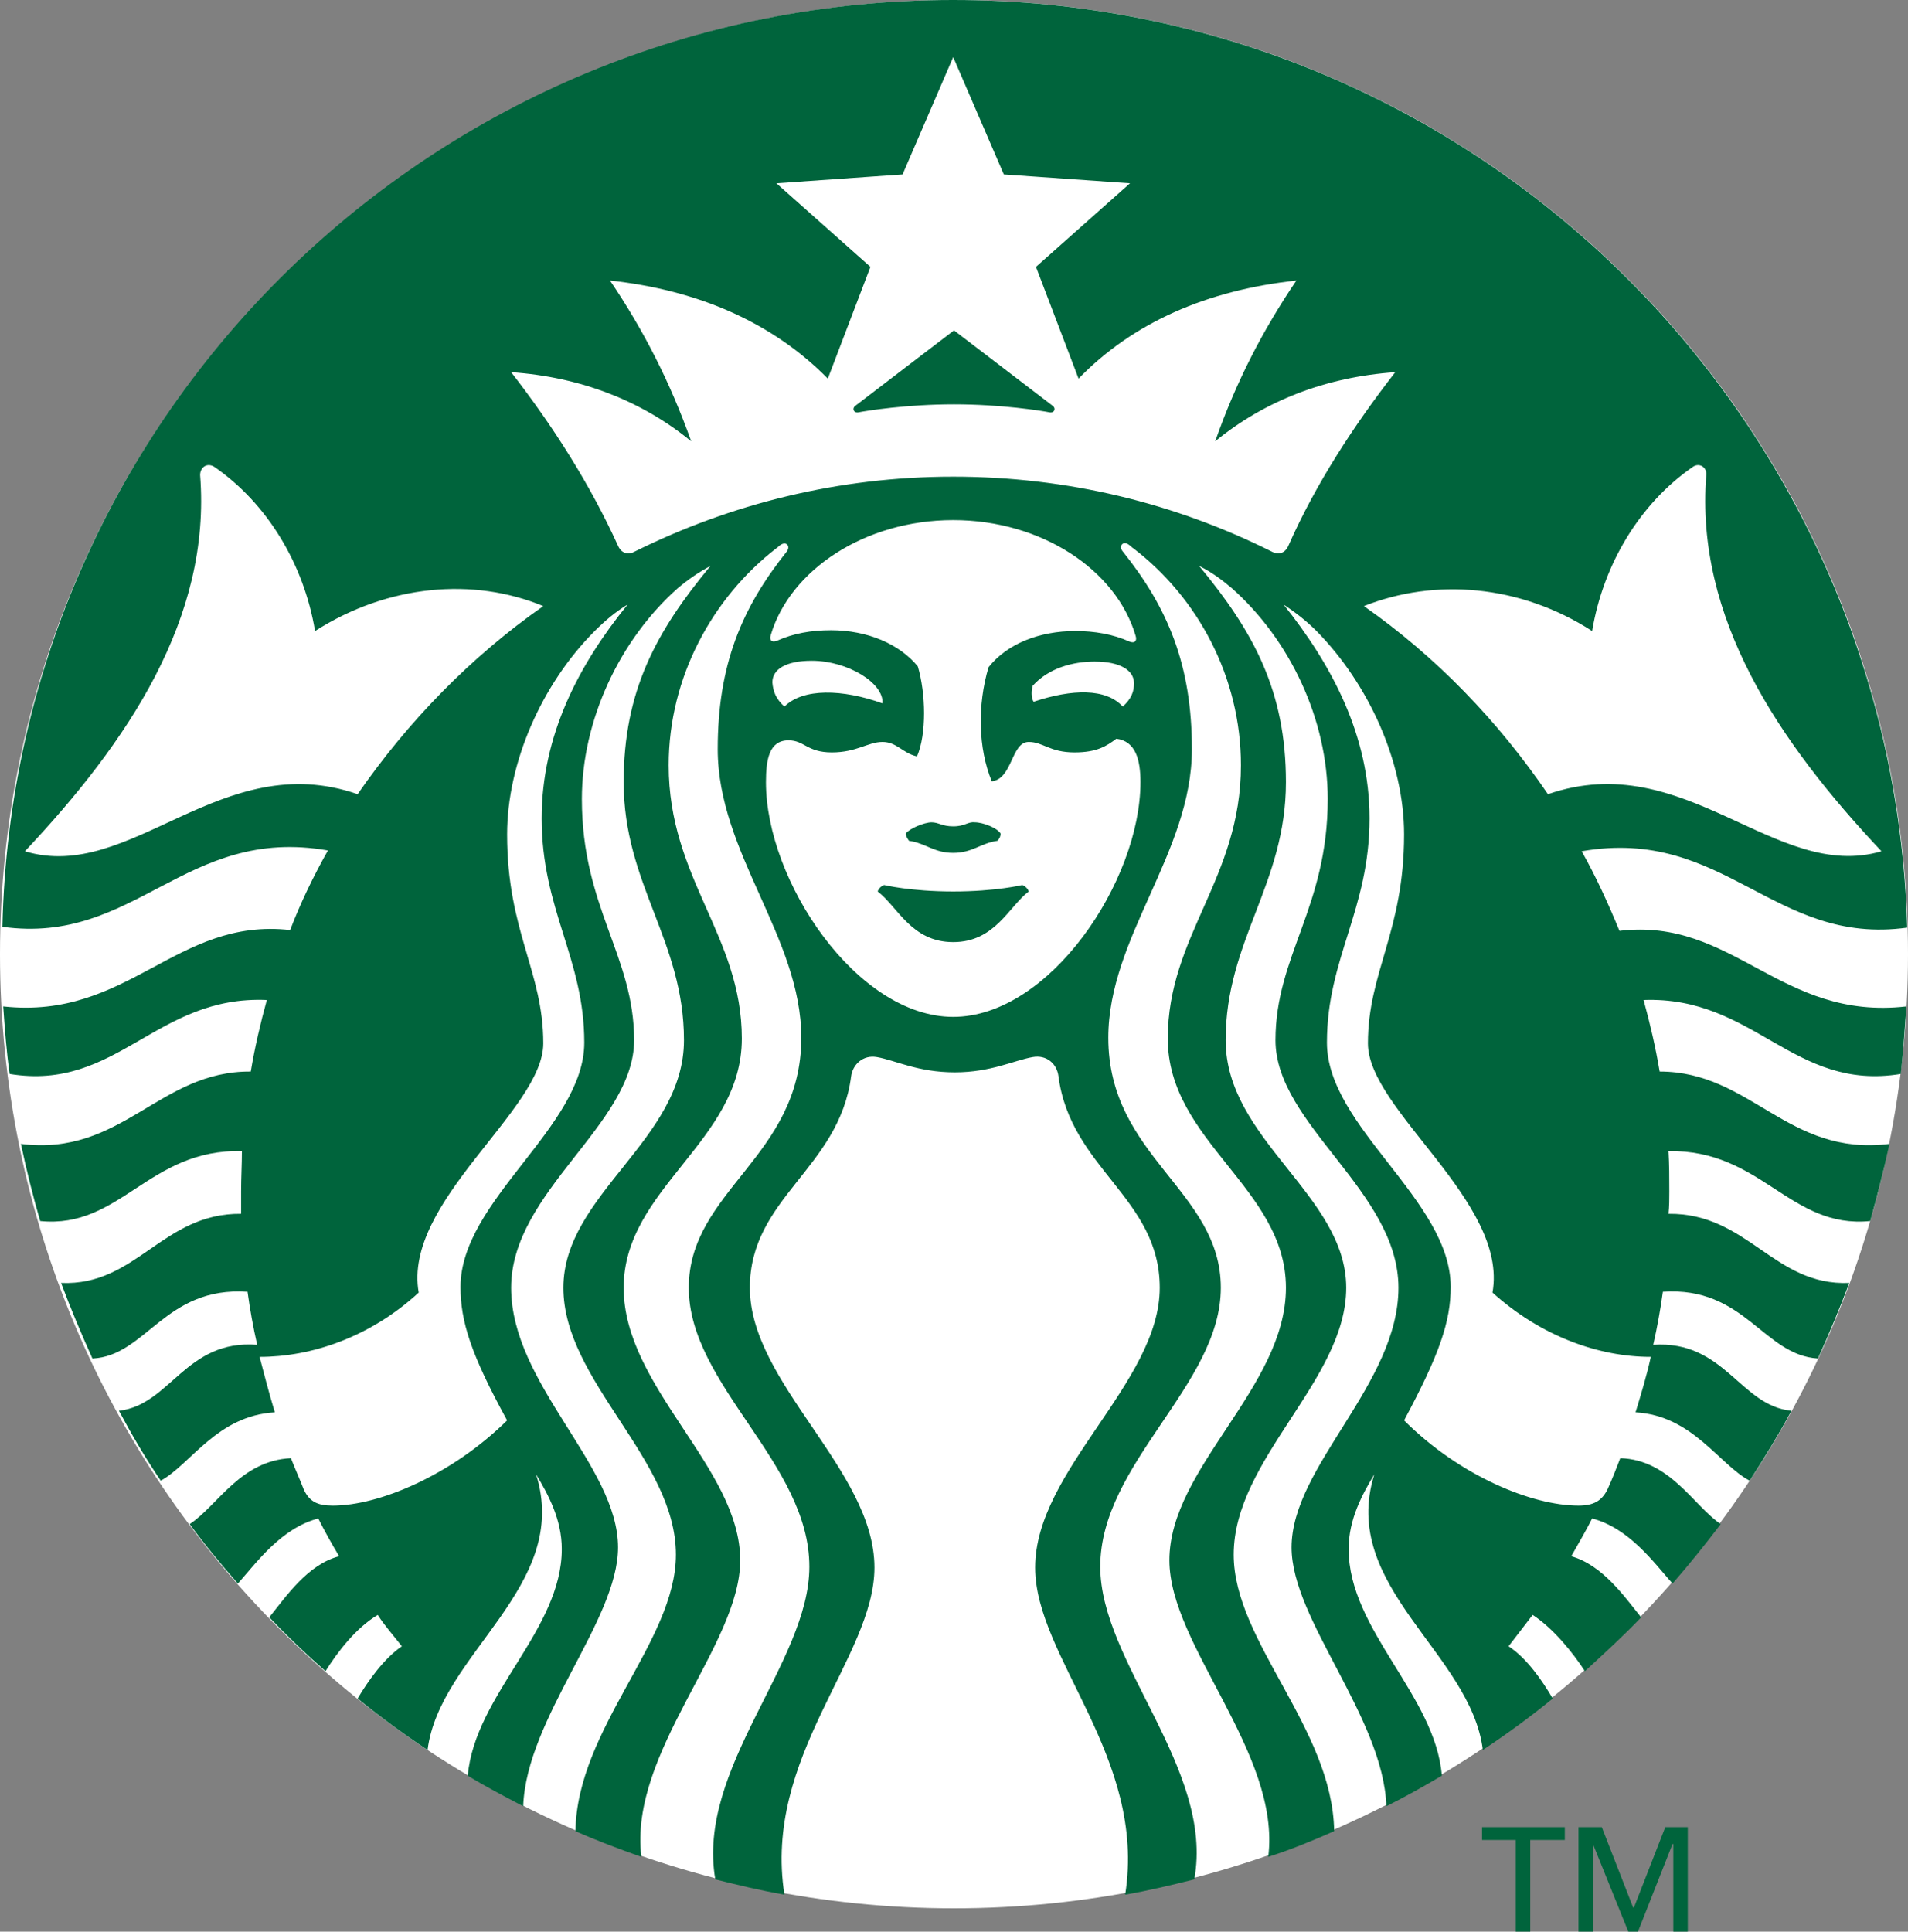
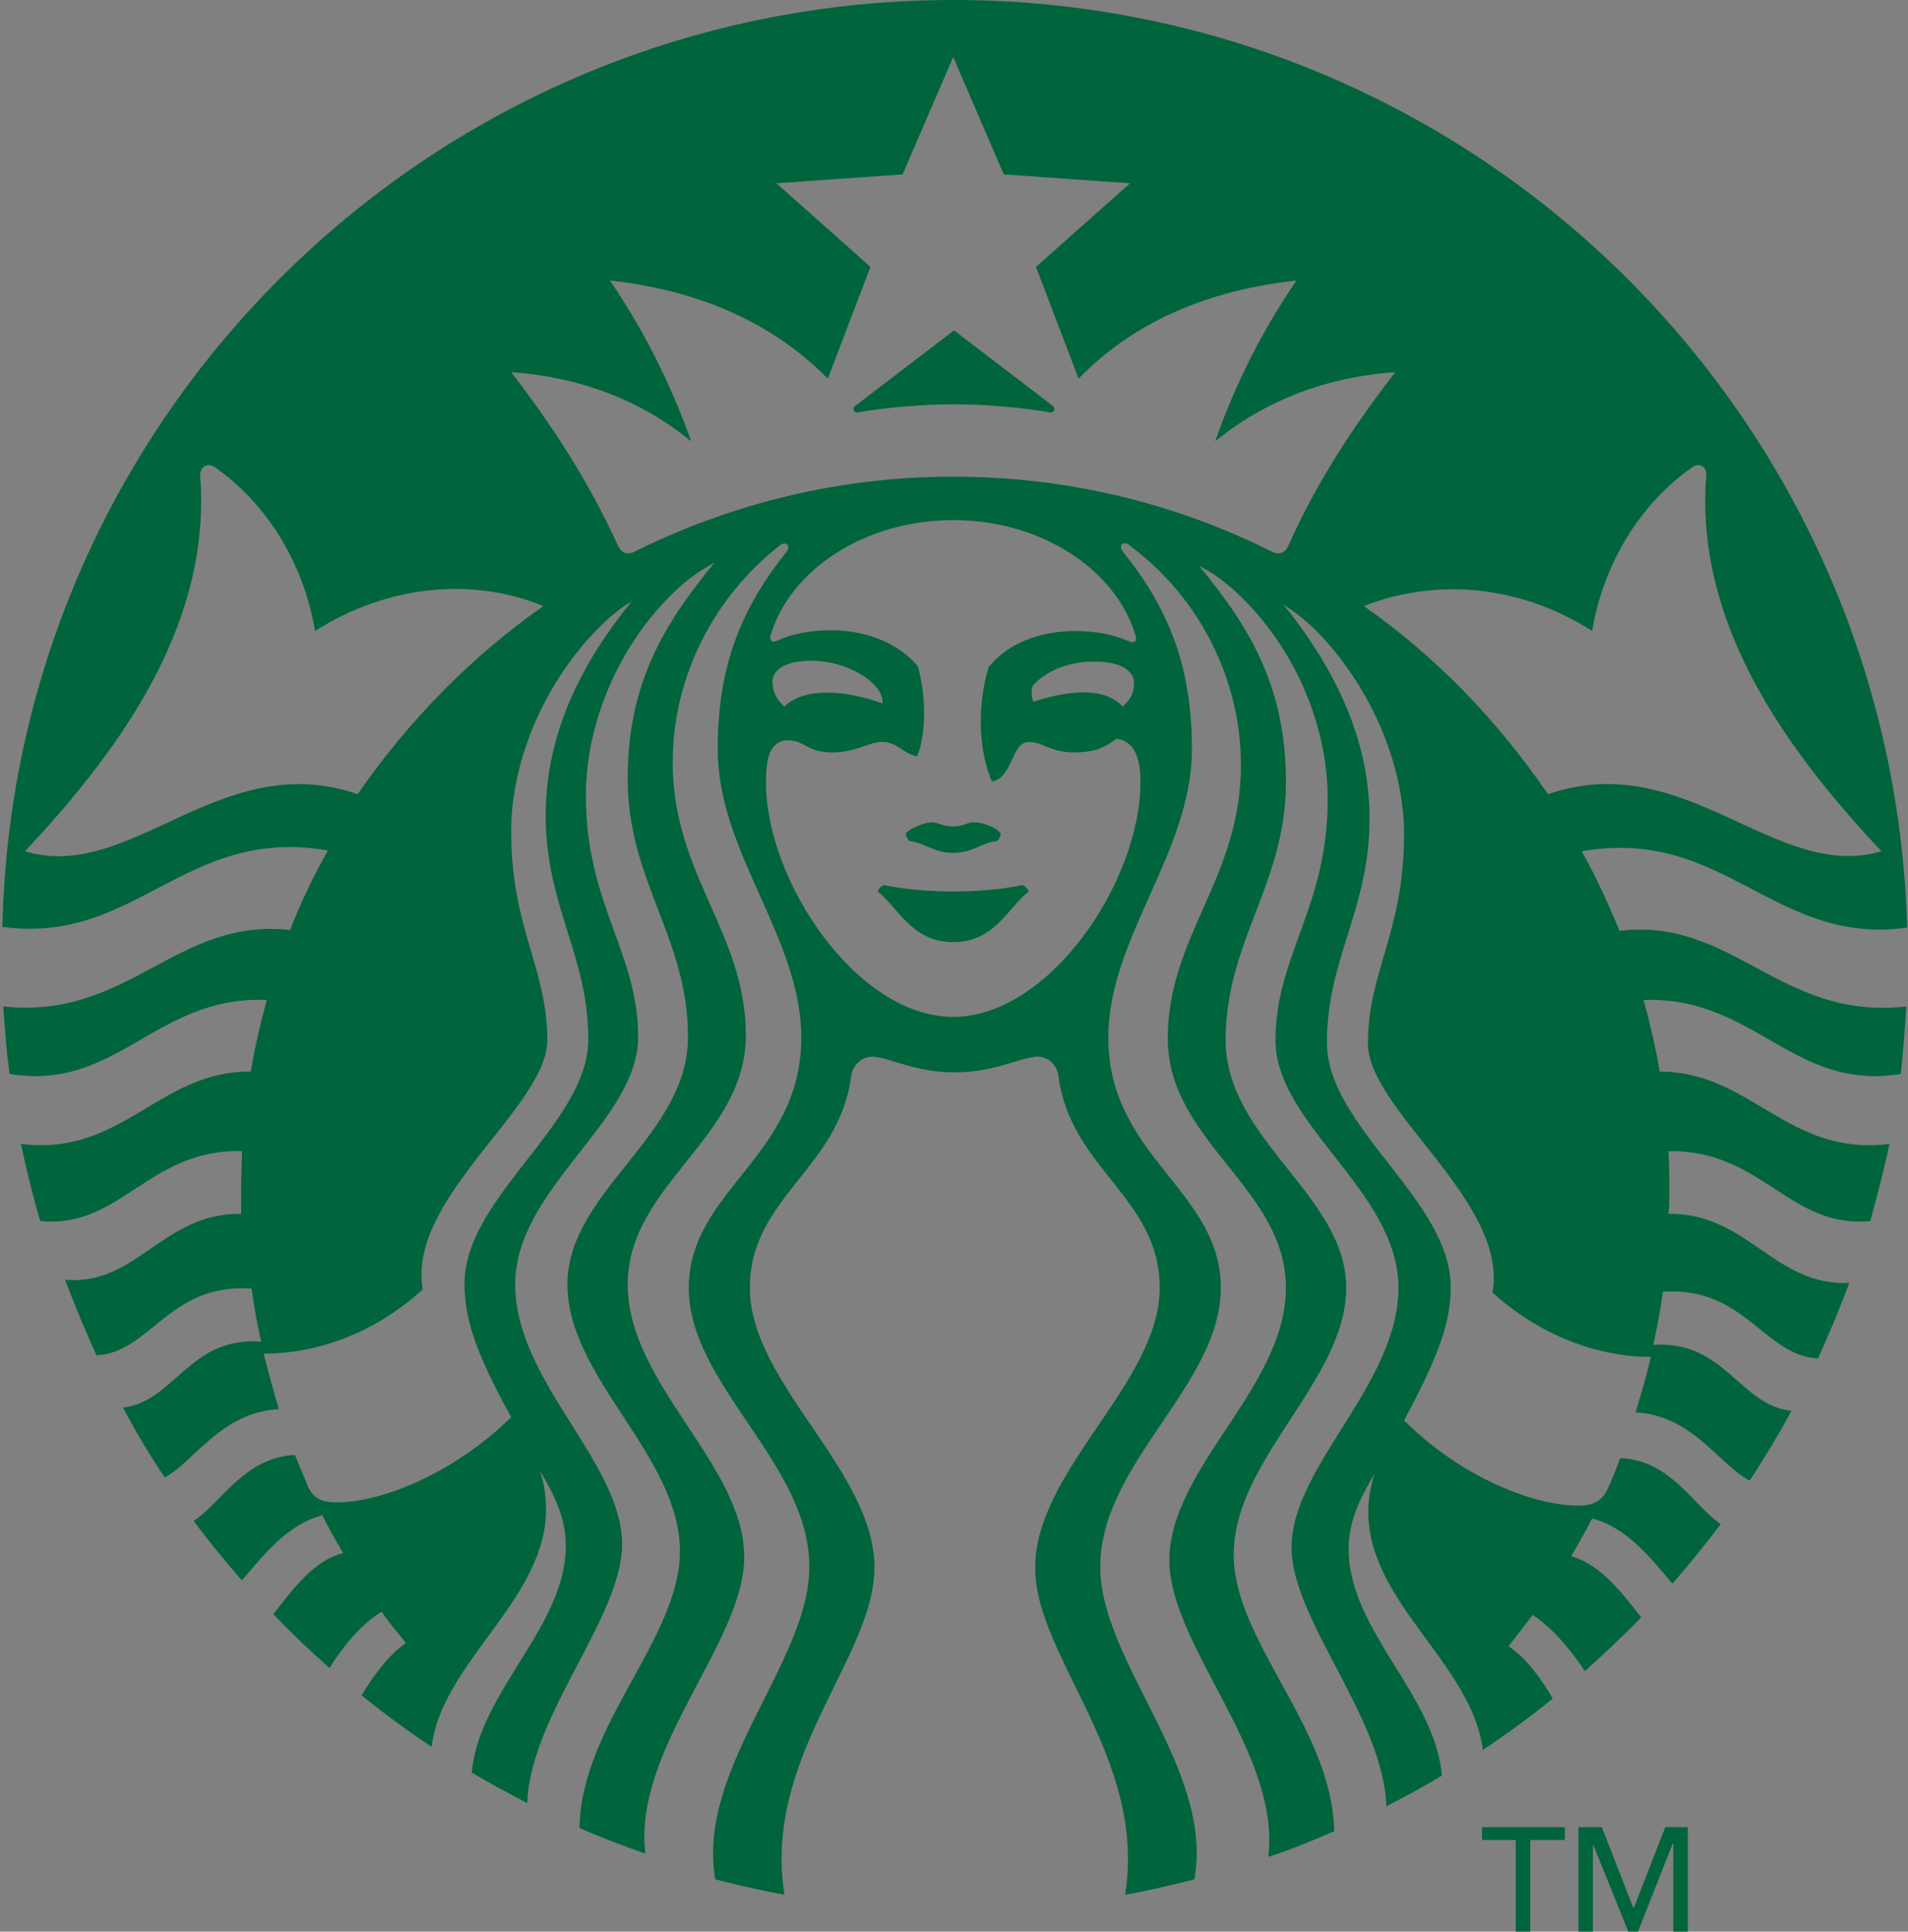
<svg xmlns="http://www.w3.org/2000/svg" version="1.1" id="Layer_1" x="0px" y="0px" width="237.4px" height="240.3px" viewBox="0 0 237.4 240.3" style="enable-background:new 0 0 237.4 240.3;" xml:space="preserve">
  <rect x="0" y="0" width="237.4" height="240.3" fill="#808080" stroke="none" />
  <style type="text/css">
	.st0{fill:#FFFFFF;}
	.st1{fill:#00643C;}
</style>
  <g>
-     <path class="st0" d="M237.4,118.7c0,65.6-53.2,118.7-118.7,118.7C53.1,237.4,0,184.2,0,118.7C0,53.1,53.2,0,118.7,0   S237.4,53.1,237.4,118.7" />
-     <path class="st1" d="M130.6,51.3c-1-0.2-6-1-11.9-1s-10.9,0.8-11.9,1c-0.6,0.1-0.8-0.5-0.4-0.8s12.3-9.4,12.3-9.4   s11.9,9.1,12.3,9.4C131.4,50.8,131.2,51.4,130.6,51.3 M110,110.1c0,0-0.6,0.2-0.8,0.8c2.5,1.9,4.2,6.3,9.4,6.3s6.9-4.4,9.4-6.3   c-0.2-0.6-0.8-0.8-0.8-0.8s-3.3,0.8-8.6,0.8S110,110.1,110,110.1 M118.6,102.8c-1.4,0-1.8-0.5-2.7-0.5s-2.8,0.8-3.2,1.4   c0,0.3,0.2,0.6,0.4,0.9c2.1,0.3,3.1,1.5,5.5,1.5s3.4-1.2,5.5-1.5c0.3-0.3,0.4-0.6,0.4-0.9c-0.4-0.7-2.2-1.4-3.2-1.4   C120.4,102.2,120.1,102.8,118.6,102.8 M237.2,125.2c-0.2,2.8-0.4,5.7-0.7,8.4c-13.4,2.2-18.2-9.7-32-9.2c0.8,2.9,1.5,5.9,2,8.9   c11.4,0,15.9,10.6,28.6,9c-0.7,3.2-1.5,6.4-2.4,9.6c-10,1-13.5-8.9-25.1-8.7c0.1,1.7,0.1,3.3,0.1,5c0,0.9,0,1.9-0.1,2.8   c9.9-0.1,13.1,9,22.5,8.6c-1.2,3.2-2.5,6.3-3.9,9.4c-6.8-0.4-9.1-9-19.3-8.3c-0.3,2.2-0.7,4.4-1.2,6.6c8.9-0.6,10.8,7.6,17.2,8.2   c-1.6,3-3.4,5.9-5.2,8.7c-3.8-2-7.1-8.1-14.2-8.5c0.7-2.3,1.4-4.6,1.9-6.9c-6.4,0-13.6-2.5-19.7-8c2-11.3-15.5-22.7-15.5-31   c0-8.9,4.5-13.9,4.5-26c0-9-4.4-18.7-10.9-25.3c-1.3-1.3-2.6-2.3-4.1-3.3c6,7.5,10.7,16.3,10.7,26.6c0,11.4-5.3,17.4-5.3,27.9   s15.4,19.6,15.4,30.4c0,4.3-1.4,8.4-5.8,16.6c6.9,6.9,15.9,10.6,21.7,10.6c1.9,0,2.9-0.6,3.6-2c0.6-1.3,1.1-2.6,1.6-3.9   c6.2,0.2,9.1,5.9,12.5,8.2c-1.9,2.5-3.9,5-6,7.4c-2.3-2.6-5.4-6.9-10-8.1c-0.8,1.6-1.7,3.1-2.6,4.7c3.9,1.1,6.6,5,8.7,7.6   c-2.2,2.3-4.6,4.5-7,6.7c-1.5-2.3-3.9-5.3-6.5-7c-1,1.3-2,2.6-3,3.9c2.3,1.5,4.2,4.3,5.5,6.5c-2.8,2.3-5.7,4.4-8.7,6.4   c-1.5-12.1-17.9-20.3-13.5-34.3c-1.5,2.5-3.2,5.6-3.2,9.3c0,10.1,10.8,18.2,11.6,28.2c-2.2,1.3-4.5,2.6-6.9,3.8   c-0.4-11.1-11.8-23.2-11.8-32.2c0-10.1,13.3-20.3,13.3-32.3s-15.3-20.3-15.3-30.8s6.5-16.5,6.5-30c0-9.9-4.7-19.8-11.9-26.2   c-1.3-1.1-2.5-2-4.1-2.8C156,78.6,160,86,160,97.3c0,12.7-7.5,19.7-7.5,32.1s15,19.3,15,30.8s-14,21.3-14,33.2   c0,10.8,12.3,21.6,12.5,34.4c-2.7,1.2-5.4,2.3-8.2,3.2c1.6-12.9-12.3-26.3-12.3-36.9c0-11.5,14.5-21.5,14.5-33.9   s-14.7-18.2-14.7-31s9.1-19.9,9.1-34c0-11-5.4-20.9-13.4-27c-0.2-0.1-0.3-0.3-0.5-0.4c-0.7-0.6-1.4,0.1-0.8,0.8   c5.6,7,8.6,14.1,8.6,24.6c0,12.9-10.4,23.4-10.4,35.9c0,14.8,14,19,14,31.1s-15,21.8-15,34.7c0,11.9,14.2,25.2,11.7,38.9   c-2.8,0.7-5.7,1.4-8.6,1.9c2.7-17.1-11.2-29.5-11.2-40.7c0-12.1,15.5-23,15.5-34.8c0-11.2-11.1-14.8-12.6-26.3   c-0.2-1.6-1.5-2.7-3.2-2.4c-2.3,0.4-5.2,1.9-9.7,1.9c-4.6,0-7.4-1.5-9.7-1.9c-1.7-0.3-3,0.9-3.2,2.4c-1.5,11.5-12.6,15.1-12.6,26.3   c0,11.9,15.5,22.7,15.5,34.8c0,11.2-13.9,23.5-11.2,40.7c-2.9-0.5-5.8-1.2-8.6-1.9c-2.4-13.8,11.7-27,11.7-38.9   c0-12.9-15-22.6-15-34.7c0-12.1,14-16.3,14-31.1c0-12.5-10.4-23-10.4-35.9c0-10.5,3-17.6,8.6-24.6c0.5-0.7-0.1-1.3-0.8-0.8   c-0.2,0.1-0.3,0.3-0.5,0.4c-7.9,6.1-13.4,16-13.4,27c0,14.1,9.1,21.2,9.1,34c0,12.8-14.7,18.6-14.7,31s14.5,22.4,14.5,33.9   c0,10.6-13.9,23.9-12.3,36.9c-2.8-1-5.5-2-8.2-3.2c0.2-12.8,12.5-23.6,12.5-34.4c0-11.9-14-21.6-14-33.2c0-11.6,15-18.4,15-30.8   s-7.5-19.4-7.5-32.1c0-11.3,4-18.7,10.8-26.9c-1.5,0.8-2.8,1.7-4.1,2.8c-7.2,6.4-11.9,16.4-11.9,26.2c0,13.5,6.5,19.5,6.5,30   s-15.3,18.8-15.3,30.8s13.3,22.1,13.3,32.3c0,9.1-11.4,21.2-11.8,32.2c-2.3-1.2-4.6-2.4-6.9-3.8c0.9-10.1,11.7-18.1,11.7-28.2   c0-3.7-1.7-6.8-3.2-9.3c4.4,14-12,22.3-13.5,34.3c-3-2-5.9-4.1-8.7-6.4c1.3-2.2,3.3-5,5.5-6.5c-1-1.3-2.1-2.5-3-3.9   c-2.7,1.6-5,4.6-6.5,7c-2.4-2.1-4.8-4.4-7-6.7c2.1-2.6,4.8-6.6,8.7-7.6c-0.9-1.5-1.8-3.1-2.6-4.7c-4.6,1.2-7.7,5.5-10,8.1   c-2.1-2.4-4.1-4.8-6-7.4c3.5-2.3,6.3-7.9,12.6-8.2c0.5,1.3,1.1,2.6,1.6,3.9c0.7,1.5,1.7,2,3.6,2c5.8,0,14.8-3.8,21.7-10.6   c-4.5-8.2-5.8-12.3-5.8-16.6c0-10.8,15.4-19.9,15.4-30.4s-5.3-16.5-5.3-27.9c0-10.3,4.6-19.1,10.7-26.6c-1.5,0.9-2.8,2-4.1,3.3   c-6.6,6.6-10.9,16.4-10.9,25.3c0,12.1,4.5,17,4.5,26c0,8.3-17.5,19.7-15.5,31c-6.1,5.6-13.4,8-19.8,8c0.6,2.3,1.2,4.6,1.9,6.9   c-7.2,0.4-10.5,6.5-14.2,8.5c-1.9-2.8-3.6-5.7-5.2-8.7c6.4-0.7,8.3-8.9,17.2-8.2c-0.5-2.2-0.9-4.4-1.2-6.6   c-10.3-0.7-12.6,8-19.3,8.3c-1.4-3.1-2.7-6.2-3.9-9.4C17,160,20.2,150.9,30,151c0-0.9,0-1.8,0-2.8c0-1.7,0.1-3.3,0.1-5   c-11.6-0.3-15.1,9.7-25.1,8.7c-0.9-3.1-1.7-6.3-2.4-9.6c12.6,1.6,17.2-9.1,28.6-9c0.5-3,1.2-6,2-8.9c-13.8-0.6-18.6,11.4-32,9.2   c-0.4-2.8-0.6-5.6-0.8-8.4c15.6,1.7,21.5-11.1,35.7-9.5c1.3-3.4,2.9-6.7,4.7-9.9c-17.8-3.1-23.9,11.8-40.5,9.5   C1.7,51.3,54.2,0,118.6,0c64.5,0,116.9,51.3,118.7,115.4c-16.6,2.3-22.7-12.6-40.5-9.5c1.8,3.2,3.3,6.5,4.7,9.9   C215.7,114.1,221.5,127,237.2,125.2 M67.6,75.4c-8.7-3.6-19.3-2.7-28.4,3.1c-1.4-8.4-6-15.9-12.5-20.4c-0.9-0.6-1.8,0-1.8,1   c1.4,17.8-9,33.2-21.8,46.8c13.2,4,24.4-13,41.4-7.1C50.8,89.7,58.6,81.7,67.6,75.4 M118.6,64.7c-11,0-20.3,6.2-22.7,14.3   c-0.2,0.6,0.1,1,0.8,0.7c2-0.9,4.2-1.3,6.7-1.3c4.5,0,8.5,1.7,10.8,4.5c1,3.4,1.1,8.4-0.1,11.2c-1.8-0.4-2.5-1.8-4.3-1.8   s-3.2,1.3-6.3,1.3s-3.4-1.5-5.4-1.5c-2.4,0-2.8,2.4-2.8,5.2c0,12.3,11.3,29.2,23.3,29.2s23.3-16.9,23.3-29.2c0-2.8-0.6-5.1-3-5.4   c-1.2,0.9-2.4,1.7-5.2,1.7c-3.1,0-3.9-1.3-5.7-1.3c-2.2,0-2,4.6-4.6,4.9c-1.7-4.1-1.8-9.5-0.4-14.2c2.3-2.9,6.3-4.5,10.8-4.5   c2.4,0,4.7,0.4,6.7,1.3c0.7,0.3,1-0.1,0.8-0.7C138.9,70.9,129.6,64.7,118.6,64.7 M136.2,82.3c-2.7,0-5.7,0.8-7.7,3   c-0.2,0.6-0.2,1.5,0.1,2c4.8-1.6,9-1.7,11.1,0.6c1.1-1,1.4-1.9,1.4-2.9C141.1,83.4,139.4,82.3,136.2,82.3 M97.6,87.9   c2.3-2.3,7.2-2.2,12.2-0.4c0.2-2.5-4.3-5.3-8.8-5.3c-3.3,0-4.9,1.1-4.9,2.7C96.2,86,96.5,86.9,97.6,87.9 M173.6,46.3   c-8.7,0.6-16.3,3.6-22.4,8.6c2.6-7.4,5.9-13.8,10.1-20c-11.1,1.2-20.3,5.2-27.1,12.2l-5.3-13.9l11.7-10.4l-15.7-1.1l-6.3-14.6   l-6.3,14.6l-15.7,1.1l11.7,10.4L103,47.1c-6.8-6.9-16-11-27.1-12.2c4.2,6.2,7.5,12.7,10.1,20c-6.1-5-13.7-8-22.4-8.6   c5.2,6.7,9.8,13.9,13.3,21.6c0.4,0.9,1.2,1.2,2.1,0.7c11.9-5.9,25.3-9.3,39.6-9.3c14.2,0,27.6,3.3,39.6,9.3   c0.9,0.5,1.7,0.2,2.1-0.7C163.7,60.2,168.4,53,173.6,46.3 M192.6,98.8c17.1-5.9,28.3,11,41.5,7.1c-12.8-13.6-23.2-29-21.8-46.8   c0.1-1-0.9-1.6-1.7-1c-6.5,4.5-11.1,12-12.5,20.4c-9-5.8-19.6-6.6-28.4-3.1C178.7,81.7,186.4,89.7,192.6,98.8" />
+     <path class="st1" d="M130.6,51.3c-1-0.2-6-1-11.9-1s-10.9,0.8-11.9,1c-0.6,0.1-0.8-0.5-0.4-0.8s12.3-9.4,12.3-9.4   s11.9,9.1,12.3,9.4C131.4,50.8,131.2,51.4,130.6,51.3 M110,110.1c0,0-0.6,0.2-0.8,0.8c2.5,1.9,4.2,6.3,9.4,6.3s6.9-4.4,9.4-6.3   c-0.2-0.6-0.8-0.8-0.8-0.8s-3.3,0.8-8.6,0.8S110,110.1,110,110.1 M118.6,102.8c-1.4,0-1.8-0.5-2.7-0.5s-2.8,0.8-3.2,1.4   c0,0.3,0.2,0.6,0.4,0.9c2.1,0.3,3.1,1.5,5.5,1.5s3.4-1.2,5.5-1.5c0.3-0.3,0.4-0.6,0.4-0.9c-0.4-0.7-2.2-1.4-3.2-1.4   C120.4,102.2,120.1,102.8,118.6,102.8 M237.2,125.2c-0.2,2.8-0.4,5.7-0.7,8.4c-13.4,2.2-18.2-9.7-32-9.2c0.8,2.9,1.5,5.9,2,8.9   c11.4,0,15.9,10.6,28.6,9c-0.7,3.2-1.5,6.4-2.4,9.6c-10,1-13.5-8.9-25.1-8.7c0.1,1.7,0.1,3.3,0.1,5c0,0.9,0,1.9-0.1,2.8   c9.9-0.1,13.1,9,22.5,8.6c-1.2,3.2-2.5,6.3-3.9,9.4c-6.8-0.4-9.1-9-19.3-8.3c-0.3,2.2-0.7,4.4-1.2,6.6c8.9-0.6,10.8,7.6,17.2,8.2   c-1.6,3-3.4,5.9-5.2,8.7c-3.8-2-7.1-8.1-14.2-8.5c0.7-2.3,1.4-4.6,1.9-6.9c-6.4,0-13.6-2.5-19.7-8c2-11.3-15.5-22.7-15.5-31   c0-8.9,4.5-13.9,4.5-26c0-9-4.4-18.7-10.9-25.3c-1.3-1.3-2.6-2.3-4.1-3.3c6,7.5,10.7,16.3,10.7,26.6c0,11.4-5.3,17.4-5.3,27.9   s15.4,19.6,15.4,30.4c0,4.3-1.4,8.4-5.8,16.6c6.9,6.9,15.9,10.6,21.7,10.6c1.9,0,2.9-0.6,3.6-2c0.6-1.3,1.1-2.6,1.6-3.9   c6.2,0.2,9.1,5.9,12.5,8.2c-1.9,2.5-3.9,5-6,7.4c-2.3-2.6-5.4-6.9-10-8.1c-0.8,1.6-1.7,3.1-2.6,4.7c3.9,1.1,6.6,5,8.7,7.6   c-2.2,2.3-4.6,4.5-7,6.7c-1.5-2.3-3.9-5.3-6.5-7c-1,1.3-2,2.6-3,3.9c2.3,1.5,4.2,4.3,5.5,6.5c-2.8,2.3-5.7,4.4-8.7,6.4   c-1.5-12.1-17.9-20.3-13.5-34.3c-1.5,2.5-3.2,5.6-3.2,9.3c0,10.1,10.8,18.2,11.6,28.2c-2.2,1.3-4.5,2.6-6.9,3.8   c-0.4-11.1-11.8-23.2-11.8-32.2c0-10.1,13.3-20.3,13.3-32.3s-15.3-20.3-15.3-30.8s6.5-16.5,6.5-30c0-9.9-4.7-19.8-11.9-26.2   c-1.3-1.1-2.5-2-4.1-2.8C156,78.6,160,86,160,97.3c0,12.7-7.5,19.7-7.5,32.1s15,19.3,15,30.8s-14,21.3-14,33.2   c0,10.8,12.3,21.6,12.5,34.4c-2.7,1.2-5.4,2.3-8.2,3.2c1.6-12.9-12.3-26.3-12.3-36.9c0-11.5,14.5-21.5,14.5-33.9   s-14.7-18.2-14.7-31s9.1-19.9,9.1-34c0-11-5.4-20.9-13.4-27c-0.2-0.1-0.3-0.3-0.5-0.4c-0.7-0.6-1.4,0.1-0.8,0.8   c5.6,7,8.6,14.1,8.6,24.6c0,12.9-10.4,23.4-10.4,35.9c0,14.8,14,19,14,31.1s-15,21.8-15,34.7c0,11.9,14.2,25.2,11.7,38.9   c-2.8,0.7-5.7,1.4-8.6,1.9c2.7-17.1-11.2-29.5-11.2-40.7c0-12.1,15.5-23,15.5-34.8c0-11.2-11.1-14.8-12.6-26.3   c-0.2-1.6-1.5-2.7-3.2-2.4c-2.3,0.4-5.2,1.9-9.7,1.9c-4.6,0-7.4-1.5-9.7-1.9c-1.7-0.3-3,0.9-3.2,2.4c-1.5,11.5-12.6,15.1-12.6,26.3   c0,11.9,15.5,22.7,15.5,34.8c0,11.2-13.9,23.5-11.2,40.7c-2.9-0.5-5.8-1.2-8.6-1.9c-2.4-13.8,11.7-27,11.7-38.9   c0-12.9-15-22.6-15-34.7c0-12.1,14-16.3,14-31.1c0-12.5-10.4-23-10.4-35.9c0-10.5,3-17.6,8.6-24.6c0.5-0.7-0.1-1.3-0.8-0.8   c-7.9,6.1-13.4,16-13.4,27c0,14.1,9.1,21.2,9.1,34c0,12.8-14.7,18.6-14.7,31s14.5,22.4,14.5,33.9   c0,10.6-13.9,23.9-12.3,36.9c-2.8-1-5.5-2-8.2-3.2c0.2-12.8,12.5-23.6,12.5-34.4c0-11.9-14-21.6-14-33.2c0-11.6,15-18.4,15-30.8   s-7.5-19.4-7.5-32.1c0-11.3,4-18.7,10.8-26.9c-1.5,0.8-2.8,1.7-4.1,2.8c-7.2,6.4-11.9,16.4-11.9,26.2c0,13.5,6.5,19.5,6.5,30   s-15.3,18.8-15.3,30.8s13.3,22.1,13.3,32.3c0,9.1-11.4,21.2-11.8,32.2c-2.3-1.2-4.6-2.4-6.9-3.8c0.9-10.1,11.7-18.1,11.7-28.2   c0-3.7-1.7-6.8-3.2-9.3c4.4,14-12,22.3-13.5,34.3c-3-2-5.9-4.1-8.7-6.4c1.3-2.2,3.3-5,5.5-6.5c-1-1.3-2.1-2.5-3-3.9   c-2.7,1.6-5,4.6-6.5,7c-2.4-2.1-4.8-4.4-7-6.7c2.1-2.6,4.8-6.6,8.7-7.6c-0.9-1.5-1.8-3.1-2.6-4.7c-4.6,1.2-7.7,5.5-10,8.1   c-2.1-2.4-4.1-4.8-6-7.4c3.5-2.3,6.3-7.9,12.6-8.2c0.5,1.3,1.1,2.6,1.6,3.9c0.7,1.5,1.7,2,3.6,2c5.8,0,14.8-3.8,21.7-10.6   c-4.5-8.2-5.8-12.3-5.8-16.6c0-10.8,15.4-19.9,15.4-30.4s-5.3-16.5-5.3-27.9c0-10.3,4.6-19.1,10.7-26.6c-1.5,0.9-2.8,2-4.1,3.3   c-6.6,6.6-10.9,16.4-10.9,25.3c0,12.1,4.5,17,4.5,26c0,8.3-17.5,19.7-15.5,31c-6.1,5.6-13.4,8-19.8,8c0.6,2.3,1.2,4.6,1.9,6.9   c-7.2,0.4-10.5,6.5-14.2,8.5c-1.9-2.8-3.6-5.7-5.2-8.7c6.4-0.7,8.3-8.9,17.2-8.2c-0.5-2.2-0.9-4.4-1.2-6.6   c-10.3-0.7-12.6,8-19.3,8.3c-1.4-3.1-2.7-6.2-3.9-9.4C17,160,20.2,150.9,30,151c0-0.9,0-1.8,0-2.8c0-1.7,0.1-3.3,0.1-5   c-11.6-0.3-15.1,9.7-25.1,8.7c-0.9-3.1-1.7-6.3-2.4-9.6c12.6,1.6,17.2-9.1,28.6-9c0.5-3,1.2-6,2-8.9c-13.8-0.6-18.6,11.4-32,9.2   c-0.4-2.8-0.6-5.6-0.8-8.4c15.6,1.7,21.5-11.1,35.7-9.5c1.3-3.4,2.9-6.7,4.7-9.9c-17.8-3.1-23.9,11.8-40.5,9.5   C1.7,51.3,54.2,0,118.6,0c64.5,0,116.9,51.3,118.7,115.4c-16.6,2.3-22.7-12.6-40.5-9.5c1.8,3.2,3.3,6.5,4.7,9.9   C215.7,114.1,221.5,127,237.2,125.2 M67.6,75.4c-8.7-3.6-19.3-2.7-28.4,3.1c-1.4-8.4-6-15.9-12.5-20.4c-0.9-0.6-1.8,0-1.8,1   c1.4,17.8-9,33.2-21.8,46.8c13.2,4,24.4-13,41.4-7.1C50.8,89.7,58.6,81.7,67.6,75.4 M118.6,64.7c-11,0-20.3,6.2-22.7,14.3   c-0.2,0.6,0.1,1,0.8,0.7c2-0.9,4.2-1.3,6.7-1.3c4.5,0,8.5,1.7,10.8,4.5c1,3.4,1.1,8.4-0.1,11.2c-1.8-0.4-2.5-1.8-4.3-1.8   s-3.2,1.3-6.3,1.3s-3.4-1.5-5.4-1.5c-2.4,0-2.8,2.4-2.8,5.2c0,12.3,11.3,29.2,23.3,29.2s23.3-16.9,23.3-29.2c0-2.8-0.6-5.1-3-5.4   c-1.2,0.9-2.4,1.7-5.2,1.7c-3.1,0-3.9-1.3-5.7-1.3c-2.2,0-2,4.6-4.6,4.9c-1.7-4.1-1.8-9.5-0.4-14.2c2.3-2.9,6.3-4.5,10.8-4.5   c2.4,0,4.7,0.4,6.7,1.3c0.7,0.3,1-0.1,0.8-0.7C138.9,70.9,129.6,64.7,118.6,64.7 M136.2,82.3c-2.7,0-5.7,0.8-7.7,3   c-0.2,0.6-0.2,1.5,0.1,2c4.8-1.6,9-1.7,11.1,0.6c1.1-1,1.4-1.9,1.4-2.9C141.1,83.4,139.4,82.3,136.2,82.3 M97.6,87.9   c2.3-2.3,7.2-2.2,12.2-0.4c0.2-2.5-4.3-5.3-8.8-5.3c-3.3,0-4.9,1.1-4.9,2.7C96.2,86,96.5,86.9,97.6,87.9 M173.6,46.3   c-8.7,0.6-16.3,3.6-22.4,8.6c2.6-7.4,5.9-13.8,10.1-20c-11.1,1.2-20.3,5.2-27.1,12.2l-5.3-13.9l11.7-10.4l-15.7-1.1l-6.3-14.6   l-6.3,14.6l-15.7,1.1l11.7,10.4L103,47.1c-6.8-6.9-16-11-27.1-12.2c4.2,6.2,7.5,12.7,10.1,20c-6.1-5-13.7-8-22.4-8.6   c5.2,6.7,9.8,13.9,13.3,21.6c0.4,0.9,1.2,1.2,2.1,0.7c11.9-5.9,25.3-9.3,39.6-9.3c14.2,0,27.6,3.3,39.6,9.3   c0.9,0.5,1.7,0.2,2.1-0.7C163.7,60.2,168.4,53,173.6,46.3 M192.6,98.8c17.1-5.9,28.3,11,41.5,7.1c-12.8-13.6-23.2-29-21.8-46.8   c0.1-1-0.9-1.6-1.7-1c-6.5,4.5-11.1,12-12.5,20.4c-9-5.8-19.6-6.6-28.4-3.1C178.7,81.7,186.4,89.7,192.6,98.8" />
    <polygon class="st1" points="190.4,240.3 188.6,240.3 188.6,228.9 184.4,228.9 184.4,227.3 194.7,227.3 194.7,228.9 190.4,228.9     " />
    <polygon class="st1" points="203.2,237.3 203.3,237.3 207.2,227.3 210,227.3 210,240.3 208.2,240.3 208.2,229.4 208.1,229.4    203.8,240.3 202.6,240.3 198.2,229.4 198.2,229.4 198.2,240.3 196.4,240.3 196.4,227.3 199.3,227.3  " />
  </g>
</svg>